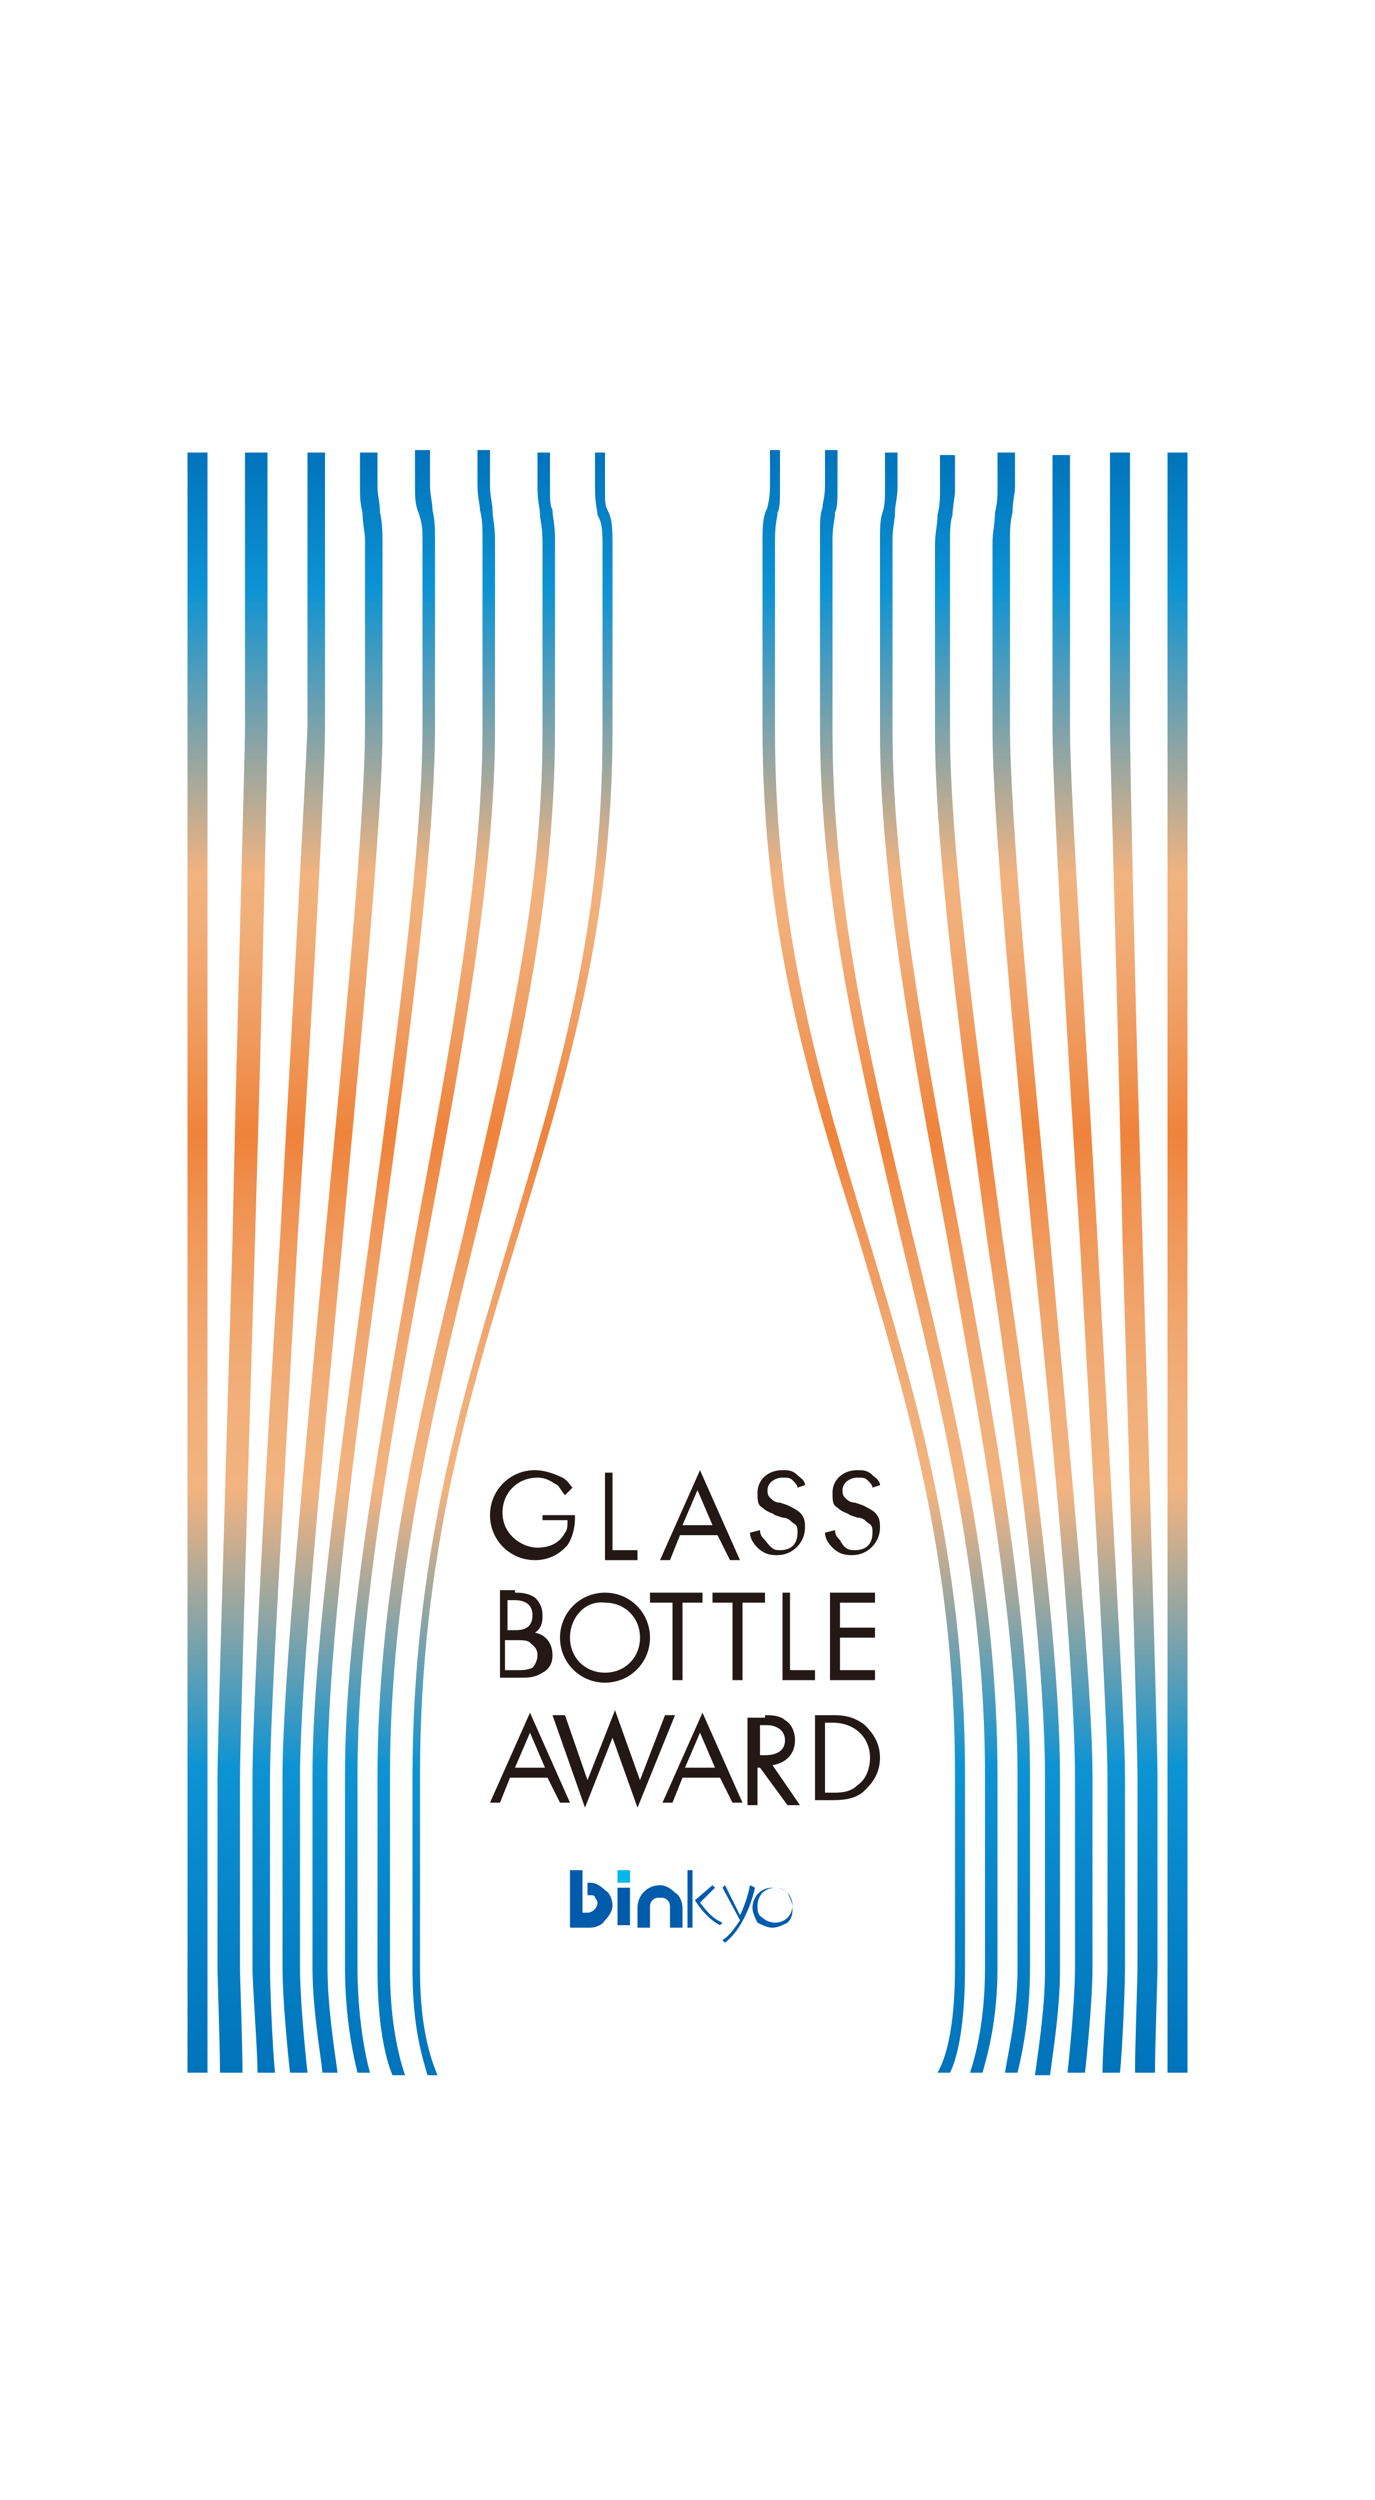
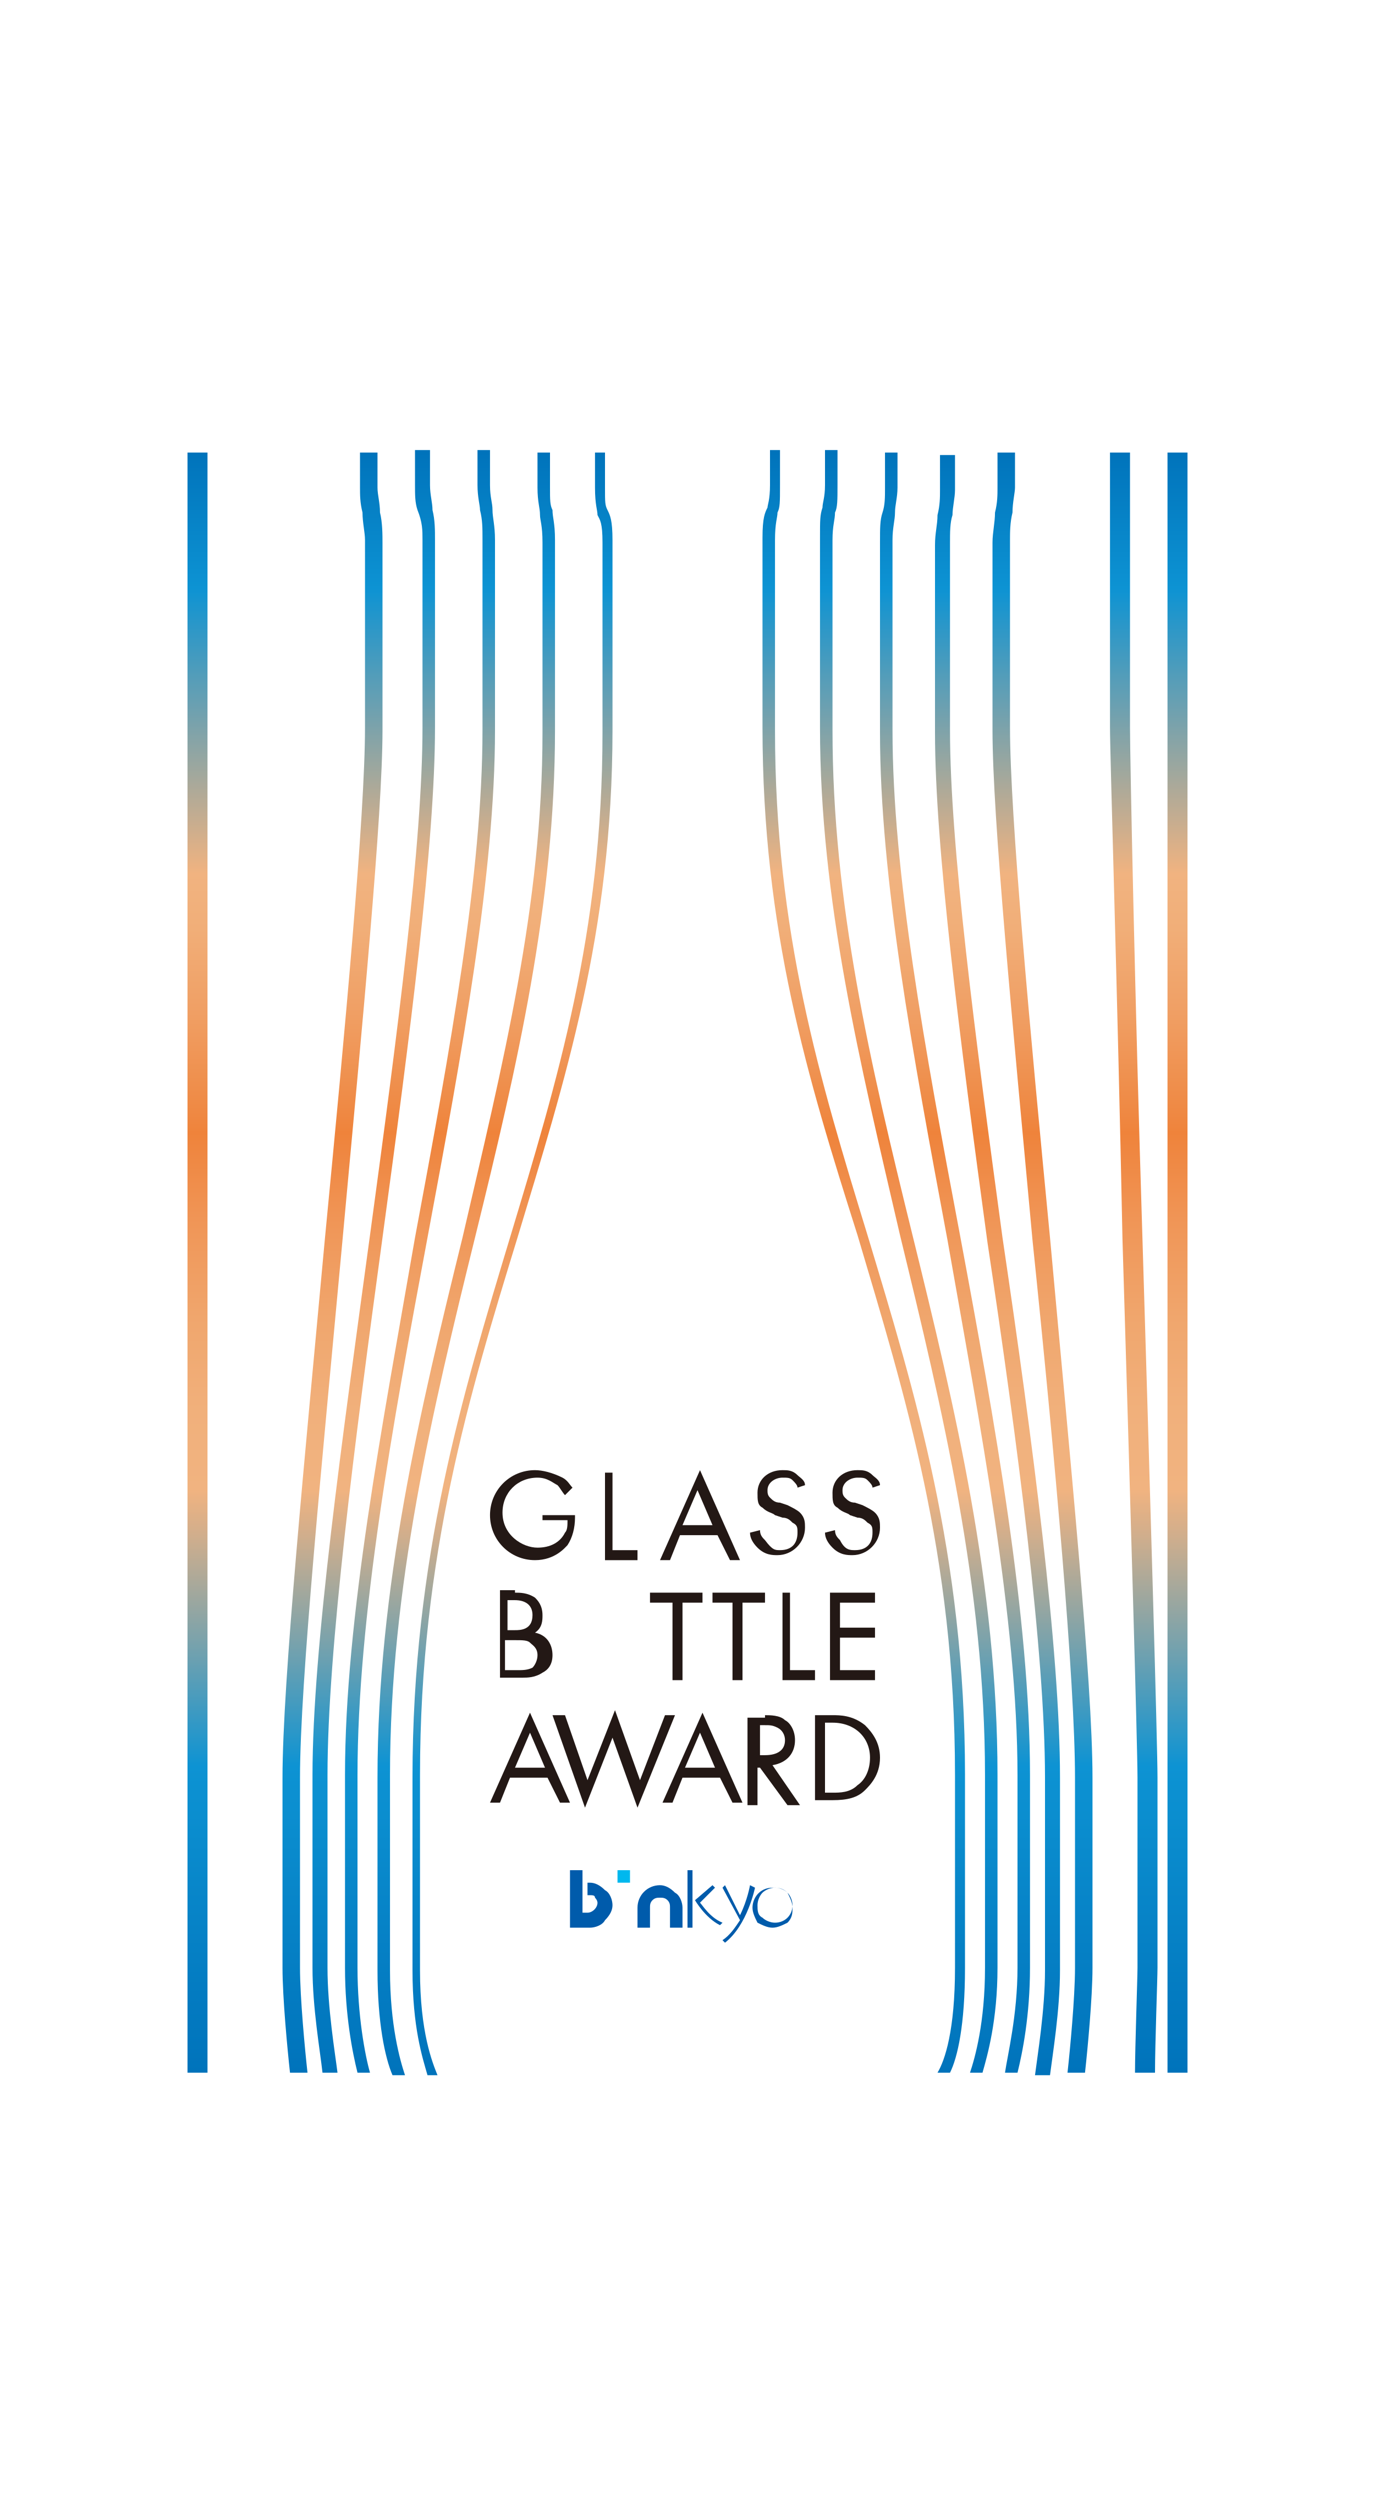
<svg xmlns="http://www.w3.org/2000/svg" version="1.1" id="レイヤー_1" x="0px" y="0px" width="55px" height="100px" viewBox="0 0 55 100" style="enable-background:new 0 0 55 100;" xml:space="preserve">
  <style type="text/css">
	.st0{fill:#231815;}
	.st1{fill:#005BAB;}
	.st2{fill:#00B8EE;}
	.st3{fill:url(#SVGID_1_);}
	.st4{fill:url(#SVGID_00000054956992045114026880000009303434225417237157_);}
	.st5{fill:url(#SVGID_00000015329857677135004100000016966475617490402190_);}
	.st6{fill:url(#SVGID_00000151529757254482716940000010029141893606924444_);}
	.st7{fill:url(#SVGID_00000145049427838441579340000014626020628724832130_);}
	.st8{fill:url(#SVGID_00000039821161779495412210000012769429296496632475_);}
	.st9{fill:url(#SVGID_00000114776731382210725380000017923493924567905421_);}
	.st10{fill:url(#SVGID_00000143603485317534640030000006927535610227797400_);}
	.st11{fill:url(#SVGID_00000127738767501055045620000017675023319540628886_);}
	.st12{fill:url(#SVGID_00000077301791490749816820000005125482839955895180_);}
	.st13{fill:url(#SVGID_00000122720166557588578740000003324749763193052334_);}
	.st14{fill:url(#SVGID_00000127012150209719930240000006586254068850150332_);}
	.st15{fill:url(#SVGID_00000134964003746673440020000016691941273931635087_);}
	.st16{fill:url(#SVGID_00000034081101901342142060000002033138799489606797_);}
	.st17{fill:url(#SVGID_00000083085436493518898690000013915704509197680792_);}
	.st18{fill:url(#SVGID_00000116195464334935734750000012269447528624688258_);}
</style>
  <g>
    <g>
      <g>
        <path class="st0" d="M21.6,60.6H23v0.1c0,0.4-0.1,0.8-0.3,1.1c-0.1,0.1-0.5,0.6-1.3,0.6c-1,0-1.8-0.8-1.8-1.8s0.8-1.8,1.8-1.8     c0.3,0,0.7,0.1,1.1,0.3c0.2,0.1,0.3,0.3,0.4,0.4l-0.3,0.3c-0.1-0.1-0.2-0.3-0.3-0.4c-0.2-0.1-0.4-0.3-0.8-0.3     c-0.8,0-1.4,0.6-1.4,1.4c0,0.9,0.8,1.4,1.4,1.4c0.5,0,0.9-0.2,1.1-0.6c0.1-0.1,0.1-0.3,0.1-0.5h-1V60.6z" />
        <path class="st0" d="M24.5,58.9V62h1v0.4h-1.3v-3.5H24.5z" />
        <path class="st0" d="M28.7,61.4h-1.5l-0.4,1h-0.4l1.6-3.6l1.6,3.6h-0.4L28.7,61.4z M28.5,61l-0.6-1.4L27.3,61H28.5z" />
        <path class="st0" d="M31.9,59.5c0-0.1-0.1-0.2-0.2-0.3c-0.1-0.1-0.2-0.1-0.4-0.1c-0.3,0-0.6,0.2-0.6,0.5c0,0.1,0,0.2,0.1,0.3     c0.1,0.1,0.2,0.2,0.4,0.2l0.3,0.1c0.2,0.1,0.4,0.2,0.5,0.3c0.2,0.2,0.2,0.4,0.2,0.6c0,0.6-0.5,1.1-1.1,1.1c-0.2,0-0.5,0-0.8-0.3     c-0.2-0.2-0.3-0.4-0.3-0.6l0.4-0.1c0,0.2,0.1,0.3,0.2,0.4C30.9,62,31,62,31.2,62c0.5,0,0.7-0.3,0.7-0.7c0-0.2,0-0.3-0.2-0.4     c-0.1-0.1-0.2-0.2-0.4-0.2L31,60.6c-0.1-0.1-0.3-0.1-0.5-0.3c-0.2-0.1-0.2-0.3-0.2-0.6c0-0.5,0.4-0.9,1-0.9c0.2,0,0.4,0,0.6,0.2     c0.1,0.1,0.3,0.2,0.3,0.4L31.9,59.5z" />
        <path class="st0" d="M34.9,59.5c0-0.1-0.1-0.2-0.2-0.3c-0.1-0.1-0.2-0.1-0.4-0.1c-0.3,0-0.6,0.2-0.6,0.5c0,0.1,0,0.2,0.1,0.3     c0.1,0.1,0.2,0.2,0.4,0.2l0.3,0.1c0.2,0.1,0.4,0.2,0.5,0.3c0.2,0.2,0.2,0.4,0.2,0.6c0,0.6-0.5,1.1-1.1,1.1c-0.2,0-0.5,0-0.8-0.3     c-0.2-0.2-0.3-0.4-0.3-0.6l0.4-0.1c0,0.2,0.1,0.3,0.2,0.4C33.8,62,34,62,34.2,62c0.5,0,0.7-0.3,0.7-0.7c0-0.2,0-0.3-0.2-0.4     c-0.1-0.1-0.2-0.2-0.4-0.2L34,60.6c-0.1-0.1-0.3-0.1-0.5-0.3c-0.2-0.1-0.2-0.3-0.2-0.6c0-0.5,0.4-0.9,1-0.9c0.2,0,0.4,0,0.6,0.2     c0.1,0.1,0.3,0.2,0.3,0.4L34.9,59.5z" />
        <path class="st0" d="M20.6,63.7c0.2,0,0.5,0,0.8,0.2c0.1,0.1,0.3,0.3,0.3,0.7c0,0.2,0,0.5-0.3,0.7c0.5,0.1,0.7,0.5,0.7,0.9     s-0.2,0.6-0.4,0.7c-0.3,0.2-0.6,0.2-0.8,0.2H20v-3.5H20.6z M20.3,65.2h0.3c0.2,0,0.7,0,0.7-0.6c0-0.6-0.6-0.6-0.7-0.6h-0.3V65.2z      M20.3,66.8h0.4c0.2,0,0.4,0,0.6-0.1c0.1-0.1,0.2-0.3,0.2-0.5c0-0.3-0.2-0.4-0.3-0.5c-0.1-0.1-0.3-0.1-0.6-0.1h-0.4V66.8z" />
-         <path class="st0" d="M22.4,65.5c0-1,0.8-1.8,1.8-1.8s1.8,0.8,1.8,1.8c0,1-0.8,1.8-1.8,1.8S22.4,66.5,22.4,65.5z M22.8,65.5     c0,0.8,0.6,1.4,1.4,1.4c0.8,0,1.4-0.6,1.4-1.4c0-0.8-0.6-1.4-1.4-1.4C23.4,64,22.8,64.7,22.8,65.5z" />
        <path class="st0" d="M27.3,64.1v3.1h-0.4v-3.1H26v-0.4h2.1v0.4H27.3z" />
        <path class="st0" d="M29.7,64.1v3.1h-0.4v-3.1h-0.8v-0.4h2.1v0.4H29.7z" />
        <path class="st0" d="M31.6,63.7v3.1h1v0.4h-1.3v-3.5H31.6z" />
        <path class="st0" d="M35,64.1h-1.4v1H35v0.4h-1.4v1.3H35v0.4h-1.8v-3.5H35V64.1z" />
        <path class="st0" d="M21.9,71.1h-1.5l-0.4,1h-0.4l1.6-3.6l1.6,3.6h-0.4L21.9,71.1z M21.8,70.7l-0.6-1.4l-0.6,1.4H21.8z" />
        <path class="st0" d="M22.6,68.6l0.9,2.6l1.1-2.8l1,2.8l1-2.6H27l-1.5,3.7l-1-2.8l-1.1,2.8l-1.3-3.7H22.6z" />
        <path class="st0" d="M28.8,71.1h-1.5l-0.4,1h-0.4l1.6-3.6l1.6,3.6h-0.4L28.8,71.1z M28.6,70.7L28,69.3l-0.6,1.4H28.6z" />
        <path class="st0" d="M30.6,68.6c0.2,0,0.6,0,0.8,0.2c0.2,0.1,0.4,0.4,0.4,0.8c0,0.5-0.3,0.9-0.9,1l1.1,1.6h-0.5l-1.1-1.5h-0.1     v1.5h-0.4v-3.5H30.6z M30.4,70.2h0.2c0.5,0,0.8-0.2,0.8-0.6c0-0.2-0.1-0.4-0.3-0.5c-0.2-0.1-0.3-0.1-0.5-0.1h-0.2V70.2z" />
        <path class="st0" d="M32.6,68.6h0.7c0.3,0,0.8,0,1.3,0.4c0.3,0.3,0.6,0.7,0.6,1.3c0,0.7-0.4,1.1-0.6,1.3     c-0.3,0.3-0.7,0.4-1.3,0.4h-0.7V68.6z M33,71.7h0.3c0.3,0,0.7,0,1-0.3c0.3-0.2,0.5-0.6,0.5-1.1c0-0.8-0.6-1.4-1.5-1.4H33V71.7z" />
      </g>
      <g>
-         <rect x="24.7" y="75.5" class="st1" width="0.5" height="1.5" />
        <rect x="27.5" y="74.8" class="st1" width="0.2" height="2.3" />
        <rect x="24.7" y="74.8" class="st2" width="0.5" height="0.5" />
        <path class="st1" d="M26,77.1v-0.8c0-0.1,0-0.2,0.1-0.3c0.1-0.1,0.2-0.1,0.3-0.1c0.1,0,0.2,0,0.3,0.1c0.1,0.1,0.1,0.2,0.1,0.3     v0.8h0.5v-0.8c0-0.2-0.1-0.5-0.3-0.6c-0.2-0.2-0.4-0.3-0.6-0.3c-0.5,0-0.9,0.4-0.9,0.9v0.8H26" />
        <path class="st1" d="M30.9,77.1c0.2,0,0.4-0.1,0.6-0.2c0.2-0.2,0.2-0.4,0.2-0.6c0-0.2-0.1-0.4-0.2-0.6c-0.2-0.2-0.4-0.2-0.6-0.2     c-0.5,0-0.8,0.4-0.8,0.8c0,0.2,0.1,0.4,0.2,0.6C30.5,77,30.7,77.1,30.9,77.1 M30.3,76.2c0-0.2,0.1-0.4,0.2-0.5     c0.1-0.1,0.3-0.2,0.5-0.2c0.2,0,0.4,0.1,0.5,0.2c0.1,0.1,0.2,0.3,0.2,0.5c0,0.4-0.3,0.7-0.7,0.7c-0.2,0-0.4-0.1-0.5-0.2     C30.3,76.6,30.3,76.4,30.3,76.2" />
        <path class="st1" d="M24.2,75.6c-0.2-0.2-0.4-0.3-0.6-0.3h-0.1v0.5h0.1c0.1,0,0.2,0,0.2,0.1c0.1,0.1,0.1,0.2,0.1,0.2     c0,0.2-0.2,0.4-0.4,0.4h-0.2v-1.7h-0.5v2.3h0.8c0.2,0,0.5-0.1,0.6-0.3c0.2-0.2,0.3-0.4,0.3-0.6C24.5,76,24.4,75.7,24.2,75.6" />
        <path class="st1" d="M28,76.1l0.6-0.6l-0.1-0.1L27.8,76c0,0,0.4,0.7,1,1l0.1-0.1C28.4,76.7,28.1,76.2,28,76.1" />
        <path class="st1" d="M30,75.4c0,0-0.1,0.6-0.4,1.2l-0.6-1.2l-0.1,0.1l0.7,1.3c-0.2,0.3-0.4,0.6-0.7,0.8l0.1,0.1     c0.9-0.7,1.2-2.2,1.2-2.2L30,75.4" />
      </g>
    </g>
    <g>
      <linearGradient id="SVGID_1_" gradientUnits="userSpaceOnUse" x1="39.952" y1="82.906" x2="39.952" y2="18.094">
        <stop offset="0" style="stop-color:#0073BB" />
        <stop offset="0.189" style="stop-color:#0D93D3" />
        <stop offset="0.269" style="stop-color:#7EA3AA" />
        <stop offset="0.332" style="stop-color:#D1AE8C" />
        <stop offset="0.36" style="stop-color:#F1B380" />
        <stop offset="0.409" style="stop-color:#F1B07B" />
        <stop offset="0.466" style="stop-color:#F0A66D" />
        <stop offset="0.527" style="stop-color:#F09556" />
        <stop offset="0.58" style="stop-color:#EF833B" />
        <stop offset="0.591" style="stop-color:#EF8842" />
        <stop offset="0.654" style="stop-color:#F09F64" />
        <stop offset="0.706" style="stop-color:#F1AE78" />
        <stop offset="0.74" style="stop-color:#F1B380" />
        <stop offset="0.916" style="stop-color:#0D93D3" />
        <stop offset="1" style="stop-color:#0073BB" />
      </linearGradient>
      <path class="st3" d="M41.8,71.1v7.7c0,1.6-0.3,3.4-0.4,4.2H42c0.1-0.8,0.4-2.6,0.4-4.2v-7.7c0-5.1-1.1-13.5-2.3-21.6    c-1.1-8.1-2.1-15.7-2.1-20.3v-7.5c0-0.4,0-0.8,0.1-1.1c0-0.3,0.1-0.7,0.1-1v-1.4h-0.6v1.4c0,0.3,0,0.6-0.1,1    c0,0.4-0.1,0.7-0.1,1.2v7.5c0,4.6,1,12.3,2.1,20.4C40.7,57.7,41.8,66.1,41.8,71.1z" />
      <linearGradient id="SVGID_00000165236542666456030520000003970267359272281473_" gradientUnits="userSpaceOnUse" x1="34.591" y1="82.906" x2="34.591" y2="18.094">
        <stop offset="0" style="stop-color:#0073BB" />
        <stop offset="0.189" style="stop-color:#0D93D3" />
        <stop offset="0.269" style="stop-color:#7EA3AA" />
        <stop offset="0.332" style="stop-color:#D1AE8C" />
        <stop offset="0.36" style="stop-color:#F1B380" />
        <stop offset="0.409" style="stop-color:#F1B07B" />
        <stop offset="0.466" style="stop-color:#F0A66D" />
        <stop offset="0.527" style="stop-color:#F09556" />
        <stop offset="0.58" style="stop-color:#EF833B" />
        <stop offset="0.591" style="stop-color:#EF8842" />
        <stop offset="0.654" style="stop-color:#F09F64" />
        <stop offset="0.706" style="stop-color:#F1AE78" />
        <stop offset="0.74" style="stop-color:#F1B380" />
        <stop offset="0.916" style="stop-color:#0D93D3" />
        <stop offset="1" style="stop-color:#0073BB" />
      </linearGradient>
      <path style="fill:url(#SVGID_00000165236542666456030520000003970267359272281473_);" d="M38.2,71v7.7c0,2.5-0.4,3.7-0.7,4.2H38    c0.3-0.6,0.6-1.9,0.6-4.2V71c0-8.8-2-15.3-3.9-21.6c-1.9-6.2-3.7-12.1-3.7-20.2v-7.6c0-0.7,0.1-0.9,0.1-1.1    c0.1-0.2,0.1-0.4,0.1-1.1v-1.4h-0.4v1.4c0,0.6-0.1,0.8-0.1,0.9c-0.1,0.2-0.2,0.4-0.2,1.2v7.6c0,8.1,1.8,14,3.8,20.3    C36.2,55.8,38.2,62.2,38.2,71z" />
      <linearGradient id="SVGID_00000182505041597813721440000011981028506013339296_" gradientUnits="userSpaceOnUse" x1="41.739" y1="82.906" x2="41.739" y2="18.094">
        <stop offset="0" style="stop-color:#0073BB" />
        <stop offset="0.189" style="stop-color:#0D93D3" />
        <stop offset="0.269" style="stop-color:#7EA3AA" />
        <stop offset="0.332" style="stop-color:#D1AE8C" />
        <stop offset="0.36" style="stop-color:#F1B380" />
        <stop offset="0.409" style="stop-color:#F1B07B" />
        <stop offset="0.466" style="stop-color:#F0A66D" />
        <stop offset="0.527" style="stop-color:#F09556" />
        <stop offset="0.58" style="stop-color:#EF833B" />
        <stop offset="0.591" style="stop-color:#EF8842" />
        <stop offset="0.654" style="stop-color:#F09F64" />
        <stop offset="0.706" style="stop-color:#F1AE78" />
        <stop offset="0.74" style="stop-color:#F1B380" />
        <stop offset="0.916" style="stop-color:#0D93D3" />
        <stop offset="1" style="stop-color:#0073BB" />
      </linearGradient>
      <path style="fill:url(#SVGID_00000182505041597813721440000011981028506013339296_);" d="M43,71.1v7.6c0,1.2-0.2,3.3-0.3,4.2h0.7    c0.1-0.9,0.3-3,0.3-4.2v-7.6c0-3.8-0.9-12.8-1.7-21.6c-0.8-8.3-1.6-16.9-1.6-20.4v-7.5c0-0.3,0-0.7,0.1-1.1c0-0.4,0.1-0.8,0.1-1    v-1.4h-0.7v1.4c0,0.3,0,0.6-0.1,1c0,0.4-0.1,0.8-0.1,1.2v7.5c0,3.5,0.8,11.7,1.6,20.4C42.2,58.3,43,67.3,43,71.1z" />
      <linearGradient id="SVGID_00000170986677162873667990000006522203622650832573_" gradientUnits="userSpaceOnUse" x1="36.378" y1="82.906" x2="36.378" y2="18.094">
        <stop offset="0" style="stop-color:#0073BB" />
        <stop offset="0.189" style="stop-color:#0D93D3" />
        <stop offset="0.269" style="stop-color:#7EA3AA" />
        <stop offset="0.332" style="stop-color:#D1AE8C" />
        <stop offset="0.36" style="stop-color:#F1B380" />
        <stop offset="0.409" style="stop-color:#F1B07B" />
        <stop offset="0.466" style="stop-color:#F0A66D" />
        <stop offset="0.527" style="stop-color:#F09556" />
        <stop offset="0.58" style="stop-color:#EF833B" />
        <stop offset="0.591" style="stop-color:#EF8842" />
        <stop offset="0.654" style="stop-color:#F09F64" />
        <stop offset="0.706" style="stop-color:#F1AE78" />
        <stop offset="0.74" style="stop-color:#F1B380" />
        <stop offset="0.916" style="stop-color:#0D93D3" />
        <stop offset="1" style="stop-color:#0073BB" />
      </linearGradient>
      <path style="fill:url(#SVGID_00000170986677162873667990000006522203622650832573_);" d="M39.4,71v7.7c0,2.2-0.4,3.6-0.6,4.2h0.5    c0.2-0.7,0.6-2.1,0.6-4.2V71c0-7.6-1.7-14.7-3.4-21.6c-1.7-6.9-3.2-13.3-3.2-20.2v-7.6c0-0.6,0.1-0.8,0.1-1.1    c0.1-0.2,0.1-0.5,0.1-1.1v-1.4h-0.5v1.4c0,0.5-0.1,0.7-0.1,0.9c-0.1,0.3-0.1,0.5-0.1,1.2v7.6c0,6.9,1.6,13.4,3.2,20.3    C37.7,56.4,39.4,63.5,39.4,71z" />
      <linearGradient id="SVGID_00000047042291390442975120000004925607072430973370_" gradientUnits="userSpaceOnUse" x1="38.165" y1="82.906" x2="38.165" y2="18.094">
        <stop offset="0" style="stop-color:#0073BB" />
        <stop offset="0.189" style="stop-color:#0D93D3" />
        <stop offset="0.269" style="stop-color:#7EA3AA" />
        <stop offset="0.332" style="stop-color:#D1AE8C" />
        <stop offset="0.36" style="stop-color:#F1B380" />
        <stop offset="0.409" style="stop-color:#F1B07B" />
        <stop offset="0.466" style="stop-color:#F0A66D" />
        <stop offset="0.527" style="stop-color:#F09556" />
        <stop offset="0.58" style="stop-color:#EF833B" />
        <stop offset="0.591" style="stop-color:#EF8842" />
        <stop offset="0.654" style="stop-color:#F09F64" />
        <stop offset="0.706" style="stop-color:#F1AE78" />
        <stop offset="0.74" style="stop-color:#F1B380" />
        <stop offset="0.916" style="stop-color:#0D93D3" />
        <stop offset="1" style="stop-color:#0073BB" />
      </linearGradient>
      <path style="fill:url(#SVGID_00000047042291390442975120000004925607072430973370_);" d="M40.7,71v7.7c0,1.9-0.4,3.5-0.5,4.2h0.5    c0.2-0.8,0.5-2.3,0.5-4.2V71c0-6.3-1.4-14.1-2.8-21.6C37,42,35.7,34.9,35.7,29.2v-7.6c0-0.5,0.1-0.8,0.1-1.1c0-0.3,0.1-0.6,0.1-1    v-1.4h-0.5v1.4c0,0.4,0,0.7-0.1,1c-0.1,0.3-0.1,0.6-0.1,1.2v7.6c0,5.8,1.3,12.8,2.7,20.3C39.2,57,40.7,64.8,40.7,71z" />
      <linearGradient id="SVGID_00000051361119865834375090000000549267325914969995_" gradientUnits="userSpaceOnUse" x1="47.099" y1="82.906" x2="47.099" y2="18.094">
        <stop offset="0" style="stop-color:#0073BB" />
        <stop offset="0.189" style="stop-color:#0D93D3" />
        <stop offset="0.269" style="stop-color:#7EA3AA" />
        <stop offset="0.332" style="stop-color:#D1AE8C" />
        <stop offset="0.36" style="stop-color:#F1B380" />
        <stop offset="0.409" style="stop-color:#F1B07B" />
        <stop offset="0.466" style="stop-color:#F0A66D" />
        <stop offset="0.527" style="stop-color:#F09556" />
        <stop offset="0.58" style="stop-color:#EF833B" />
        <stop offset="0.591" style="stop-color:#EF8842" />
        <stop offset="0.654" style="stop-color:#F09F64" />
        <stop offset="0.706" style="stop-color:#F1AE78" />
        <stop offset="0.74" style="stop-color:#F1B380" />
        <stop offset="0.916" style="stop-color:#0D93D3" />
        <stop offset="1" style="stop-color:#0073BB" />
      </linearGradient>
      <rect x="46.7" y="18.1" style="fill:url(#SVGID_00000051361119865834375090000000549267325914969995_);" width="0.8" height="64.8" />
      <linearGradient id="SVGID_00000149377903490616730590000016115877050442453394_" gradientUnits="userSpaceOnUse" x1="45.312" y1="82.906" x2="45.312" y2="18.094">
        <stop offset="0" style="stop-color:#0073BB" />
        <stop offset="0.189" style="stop-color:#0D93D3" />
        <stop offset="0.269" style="stop-color:#7EA3AA" />
        <stop offset="0.332" style="stop-color:#D1AE8C" />
        <stop offset="0.36" style="stop-color:#F1B380" />
        <stop offset="0.409" style="stop-color:#F1B07B" />
        <stop offset="0.466" style="stop-color:#F0A66D" />
        <stop offset="0.527" style="stop-color:#F09556" />
        <stop offset="0.58" style="stop-color:#EF833B" />
        <stop offset="0.591" style="stop-color:#EF8842" />
        <stop offset="0.654" style="stop-color:#F09F64" />
        <stop offset="0.706" style="stop-color:#F1AE78" />
        <stop offset="0.74" style="stop-color:#F1B380" />
        <stop offset="0.916" style="stop-color:#0D93D3" />
        <stop offset="1" style="stop-color:#0073BB" />
      </linearGradient>
      <path style="fill:url(#SVGID_00000149377903490616730590000016115877050442453394_);" d="M45.5,71.1v7.6c0,0.4-0.1,3.2-0.1,4.2    h0.8c0-1.1,0.1-3.8,0.1-4.2v-7.6c0-1.3-0.3-11.6-0.6-21.5c-0.3-9.5-0.5-19.3-0.5-20.5v-7.5c0-0.1,0-0.6,0-1.1c0-0.5,0-0.9,0-1    v-1.4h-0.8v1.4c0,0.1,0,0.5,0,1c0,0.5,0,1,0,1.1v7.5c0,1.2,0.3,10.5,0.5,20.5C45.2,59.6,45.5,69.9,45.5,71.1z" />
      <linearGradient id="SVGID_00000157988629330772884630000014393071385389132929_" gradientUnits="userSpaceOnUse" x1="43.526" y1="82.906" x2="43.526" y2="18.094">
        <stop offset="0" style="stop-color:#0073BB" />
        <stop offset="0.189" style="stop-color:#0D93D3" />
        <stop offset="0.269" style="stop-color:#7EA3AA" />
        <stop offset="0.332" style="stop-color:#D1AE8C" />
        <stop offset="0.36" style="stop-color:#F1B380" />
        <stop offset="0.409" style="stop-color:#F1B07B" />
        <stop offset="0.466" style="stop-color:#F0A66D" />
        <stop offset="0.527" style="stop-color:#F09556" />
        <stop offset="0.58" style="stop-color:#EF833B" />
        <stop offset="0.591" style="stop-color:#EF8842" />
        <stop offset="0.654" style="stop-color:#F09F64" />
        <stop offset="0.706" style="stop-color:#F1AE78" />
        <stop offset="0.74" style="stop-color:#F1B380" />
        <stop offset="0.916" style="stop-color:#0D93D3" />
        <stop offset="1" style="stop-color:#0073BB" />
      </linearGradient>
-       <path style="fill:url(#SVGID_00000157988629330772884630000014393071385389132929_);" d="M44.3,71.1v7.6c0,0.8-0.2,3.2-0.2,4.2    h0.7c0.1-1,0.2-3.4,0.2-4.2v-7.6c0-2.5-0.6-12.2-1.1-21.5c-0.5-8.9-1.1-18.1-1.1-20.4v-7.5c0-0.2,0-0.7,0-1.1c0-0.4,0-0.8,0-1    v-1.4h-0.7v1.4c0,0.2,0,0.6,0,1c0,0.4,0,0.9,0,1.1v7.5c0,2.3,0.5,11.1,1.1,20.5C43.7,58.9,44.3,68.6,44.3,71.1z" />
      <linearGradient id="SVGID_00000129895358146430085940000017758308124575748030_" gradientUnits="userSpaceOnUse" x1="9.688" y1="82.906" x2="9.688" y2="18.094">
        <stop offset="0" style="stop-color:#0073BB" />
        <stop offset="0.189" style="stop-color:#0D93D3" />
        <stop offset="0.269" style="stop-color:#7EA3AA" />
        <stop offset="0.332" style="stop-color:#D1AE8C" />
        <stop offset="0.36" style="stop-color:#F1B380" />
        <stop offset="0.409" style="stop-color:#F1B07B" />
        <stop offset="0.466" style="stop-color:#F0A66D" />
        <stop offset="0.527" style="stop-color:#F09556" />
        <stop offset="0.58" style="stop-color:#EF833B" />
        <stop offset="0.591" style="stop-color:#EF8842" />
        <stop offset="0.654" style="stop-color:#F09F64" />
        <stop offset="0.706" style="stop-color:#F1AE78" />
        <stop offset="0.74" style="stop-color:#F1B380" />
        <stop offset="0.916" style="stop-color:#0D93D3" />
        <stop offset="1" style="stop-color:#0073BB" />
      </linearGradient>
-       <path style="fill:url(#SVGID_00000129895358146430085940000017758308124575748030_);" d="M9.7,82.9c0-1.1-0.1-3.8-0.1-4.2v-7.6    c0-1.3,0.3-11.5,0.6-21.5c0.3-9.9,0.5-19.3,0.5-20.5v-7.5c0-0.1,0-0.6,0-1.1c0-0.5,0-0.9,0-1v-1.4H9.8v1.4c0,0.1,0,0.6,0,1    c0,0.5,0,1,0,1.1v7.5c0,1.1-0.3,11-0.5,20.5C9,59.6,8.7,69.9,8.7,71.1v7.6c0,0.4,0.1,3.1,0.1,4.2H9.7z" />
      <linearGradient id="SVGID_00000030454241872694438950000015405437198345620116_" gradientUnits="userSpaceOnUse" x1="11.475" y1="82.906" x2="11.475" y2="18.094">
        <stop offset="0" style="stop-color:#0073BB" />
        <stop offset="0.189" style="stop-color:#0D93D3" />
        <stop offset="0.269" style="stop-color:#7EA3AA" />
        <stop offset="0.332" style="stop-color:#D1AE8C" />
        <stop offset="0.36" style="stop-color:#F1B380" />
        <stop offset="0.409" style="stop-color:#F1B07B" />
        <stop offset="0.466" style="stop-color:#F0A66D" />
        <stop offset="0.527" style="stop-color:#F09556" />
        <stop offset="0.58" style="stop-color:#EF833B" />
        <stop offset="0.591" style="stop-color:#EF8842" />
        <stop offset="0.654" style="stop-color:#F09F64" />
        <stop offset="0.706" style="stop-color:#F1AE78" />
        <stop offset="0.74" style="stop-color:#F1B380" />
        <stop offset="0.916" style="stop-color:#0D93D3" />
        <stop offset="1" style="stop-color:#0073BB" />
      </linearGradient>
-       <path style="fill:url(#SVGID_00000030454241872694438950000015405437198345620116_);" d="M11.2,49.6c-0.6,9.3-1.1,19-1.1,21.5v7.6    c0,0.8,0.2,3.2,0.2,4.2h0.7c-0.1-1-0.2-3.4-0.2-4.2v-7.6c0-2.5,0.6-12.2,1.1-21.5c0.6-9.3,1.1-18.2,1.1-20.5v-7.5    c0-0.2,0-0.7,0-1.1c0-0.4,0-0.8,0-1v-1.4h-0.7v1.4c0,0.2,0,0.6,0,1c0,0.4,0,0.9,0,1.1v7.5C12.2,31.4,11.7,40.7,11.2,49.6z" />
      <linearGradient id="SVGID_00000177482532320813633550000015224117014339229855_" gradientUnits="userSpaceOnUse" x1="7.901" y1="82.906" x2="7.901" y2="18.094">
        <stop offset="0" style="stop-color:#0073BB" />
        <stop offset="0.189" style="stop-color:#0D93D3" />
        <stop offset="0.269" style="stop-color:#7EA3AA" />
        <stop offset="0.332" style="stop-color:#D1AE8C" />
        <stop offset="0.36" style="stop-color:#F1B380" />
        <stop offset="0.409" style="stop-color:#F1B07B" />
        <stop offset="0.466" style="stop-color:#F0A66D" />
        <stop offset="0.527" style="stop-color:#F09556" />
        <stop offset="0.58" style="stop-color:#EF833B" />
        <stop offset="0.591" style="stop-color:#EF8842" />
        <stop offset="0.654" style="stop-color:#F09F64" />
        <stop offset="0.706" style="stop-color:#F1AE78" />
        <stop offset="0.74" style="stop-color:#F1B380" />
        <stop offset="0.916" style="stop-color:#0D93D3" />
        <stop offset="1" style="stop-color:#0073BB" />
      </linearGradient>
      <rect x="7.5" y="18.1" style="fill:url(#SVGID_00000177482532320813633550000015224117014339229855_);" width="0.8" height="64.8" />
      <linearGradient id="SVGID_00000095311522736880791610000003517381078165059474_" gradientUnits="userSpaceOnUse" x1="13.261" y1="82.906" x2="13.261" y2="18.094">
        <stop offset="0" style="stop-color:#0073BB" />
        <stop offset="0.189" style="stop-color:#0D93D3" />
        <stop offset="0.269" style="stop-color:#7EA3AA" />
        <stop offset="0.332" style="stop-color:#D1AE8C" />
        <stop offset="0.36" style="stop-color:#F1B380" />
        <stop offset="0.409" style="stop-color:#F1B07B" />
        <stop offset="0.466" style="stop-color:#F0A66D" />
        <stop offset="0.527" style="stop-color:#F09556" />
        <stop offset="0.58" style="stop-color:#EF833B" />
        <stop offset="0.591" style="stop-color:#EF8842" />
        <stop offset="0.654" style="stop-color:#F09F64" />
        <stop offset="0.706" style="stop-color:#F1AE78" />
        <stop offset="0.74" style="stop-color:#F1B380" />
        <stop offset="0.916" style="stop-color:#0D93D3" />
        <stop offset="1" style="stop-color:#0073BB" />
      </linearGradient>
      <path style="fill:url(#SVGID_00000095311522736880791610000003517381078165059474_);" d="M13,49.5c-0.8,8.7-1.7,17.8-1.7,21.6v7.6    c0,1.2,0.2,3.3,0.3,4.2h0.7c-0.1-0.9-0.3-3-0.3-4.2v-7.6c0-3.8,0.9-12.8,1.7-21.5c0.8-8.7,1.6-17,1.6-20.4v-7.5    c0-0.3,0-0.8-0.1-1.2c0-0.4-0.1-0.7-0.1-1v-1.4h-0.7v1.4c0,0.3,0,0.6,0.1,1c0,0.4,0.1,0.8,0.1,1.1v7.5    C14.6,32.6,13.8,41.2,13,49.5z" />
      <linearGradient id="SVGID_00000062165091237223519950000010026609236247922050_" gradientUnits="userSpaceOnUse" x1="16.835" y1="82.906" x2="16.835" y2="18.094">
        <stop offset="0" style="stop-color:#0073BB" />
        <stop offset="0.189" style="stop-color:#0D93D3" />
        <stop offset="0.269" style="stop-color:#7EA3AA" />
        <stop offset="0.332" style="stop-color:#D1AE8C" />
        <stop offset="0.36" style="stop-color:#F1B380" />
        <stop offset="0.409" style="stop-color:#F1B07B" />
        <stop offset="0.466" style="stop-color:#F0A66D" />
        <stop offset="0.527" style="stop-color:#F09556" />
        <stop offset="0.58" style="stop-color:#EF833B" />
        <stop offset="0.591" style="stop-color:#EF8842" />
        <stop offset="0.654" style="stop-color:#F09F64" />
        <stop offset="0.706" style="stop-color:#F1AE78" />
        <stop offset="0.74" style="stop-color:#F1B380" />
        <stop offset="0.916" style="stop-color:#0D93D3" />
        <stop offset="1" style="stop-color:#0073BB" />
      </linearGradient>
      <path style="fill:url(#SVGID_00000062165091237223519950000010026609236247922050_);" d="M19.3,21.6v7.6c0,5.7-1.3,12.8-2.7,20.3    C15.3,57,13.8,64.7,13.8,71v7.7c0,1.9,0.3,3.4,0.5,4.2h0.5c-0.2-0.7-0.5-2.3-0.5-4.2V71c0-6.3,1.4-14,2.8-21.5    c1.4-7.5,2.7-14.6,2.7-20.3v-7.6c0-0.6-0.1-0.9-0.1-1.2c0-0.3-0.1-0.5-0.1-1v-1.4h-0.5v1.4c0,0.5,0.1,0.8,0.1,1    C19.3,20.8,19.3,21.1,19.3,21.6z" />
      <linearGradient id="SVGID_00000176029312611583668920000011510811682379010433_" gradientUnits="userSpaceOnUse" x1="18.622" y1="82.906" x2="18.622" y2="18.094">
        <stop offset="0" style="stop-color:#0073BB" />
        <stop offset="0.189" style="stop-color:#0D93D3" />
        <stop offset="0.269" style="stop-color:#7EA3AA" />
        <stop offset="0.332" style="stop-color:#D1AE8C" />
        <stop offset="0.36" style="stop-color:#F1B380" />
        <stop offset="0.409" style="stop-color:#F1B07B" />
        <stop offset="0.466" style="stop-color:#F0A66D" />
        <stop offset="0.527" style="stop-color:#F09556" />
        <stop offset="0.58" style="stop-color:#EF833B" />
        <stop offset="0.591" style="stop-color:#EF8842" />
        <stop offset="0.654" style="stop-color:#F09F64" />
        <stop offset="0.706" style="stop-color:#F1AE78" />
        <stop offset="0.74" style="stop-color:#F1B380" />
        <stop offset="0.916" style="stop-color:#0D93D3" />
        <stop offset="1" style="stop-color:#0073BB" />
      </linearGradient>
      <path style="fill:url(#SVGID_00000176029312611583668920000011510811682379010433_);" d="M21.7,21.7v7.6c0,6.9-1.6,13.3-3.2,20.2    c-1.7,6.9-3.4,14-3.4,21.6v7.7c0,2.1,0.3,3.5,0.6,4.2h0.5c-0.2-0.6-0.6-2-0.6-4.2V71c0-7.5,1.7-14.6,3.4-21.5    c1.7-6.9,3.2-13.4,3.2-20.3v-7.6c0-0.7-0.1-0.9-0.1-1.2c-0.1-0.2-0.1-0.4-0.1-0.9v-1.4h-0.5v1.4c0,0.6,0.1,0.8,0.1,1.1    C21.6,20.8,21.7,21,21.7,21.7z" />
      <linearGradient id="SVGID_00000170988666979350668080000011541324258537333427_" gradientUnits="userSpaceOnUse" x1="15.048" y1="82.906" x2="15.048" y2="18.094">
        <stop offset="0" style="stop-color:#0073BB" />
        <stop offset="0.189" style="stop-color:#0D93D3" />
        <stop offset="0.269" style="stop-color:#7EA3AA" />
        <stop offset="0.332" style="stop-color:#D1AE8C" />
        <stop offset="0.36" style="stop-color:#F1B380" />
        <stop offset="0.409" style="stop-color:#F1B07B" />
        <stop offset="0.466" style="stop-color:#F0A66D" />
        <stop offset="0.527" style="stop-color:#F09556" />
        <stop offset="0.58" style="stop-color:#EF833B" />
        <stop offset="0.591" style="stop-color:#EF8842" />
        <stop offset="0.654" style="stop-color:#F09F64" />
        <stop offset="0.706" style="stop-color:#F1AE78" />
        <stop offset="0.74" style="stop-color:#F1B380" />
        <stop offset="0.916" style="stop-color:#0D93D3" />
        <stop offset="1" style="stop-color:#0073BB" />
      </linearGradient>
      <path style="fill:url(#SVGID_00000170988666979350668080000011541324258537333427_);" d="M16.9,21.6v7.5c0,4.6-1,12.2-2.1,20.3    c-1.1,8.1-2.3,16.5-2.3,21.6v7.7c0,1.6,0.3,3.3,0.4,4.2h0.6c-0.1-0.8-0.4-2.6-0.4-4.2v-7.7c0-5,1.1-13.4,2.2-21.5    c1.1-8.1,2.1-15.8,2.1-20.4v-7.5c0-0.4,0-0.8-0.1-1.2c0-0.3-0.1-0.6-0.1-1v-1.4h-0.6v1.4c0,0.4,0,0.7,0.1,1    C16.9,20.9,16.9,21.2,16.9,21.6z" />
      <linearGradient id="SVGID_00000103260773262523771510000016211038034596006312_" gradientUnits="userSpaceOnUse" x1="20.409" y1="82.906" x2="20.409" y2="18.094">
        <stop offset="0" style="stop-color:#0073BB" />
        <stop offset="0.189" style="stop-color:#0D93D3" />
        <stop offset="0.269" style="stop-color:#7EA3AA" />
        <stop offset="0.332" style="stop-color:#D1AE8C" />
        <stop offset="0.36" style="stop-color:#F1B380" />
        <stop offset="0.409" style="stop-color:#F1B07B" />
        <stop offset="0.466" style="stop-color:#F0A66D" />
        <stop offset="0.527" style="stop-color:#F09556" />
        <stop offset="0.58" style="stop-color:#EF833B" />
        <stop offset="0.591" style="stop-color:#EF8842" />
        <stop offset="0.654" style="stop-color:#F09F64" />
        <stop offset="0.706" style="stop-color:#F1AE78" />
        <stop offset="0.74" style="stop-color:#F1B380" />
        <stop offset="0.916" style="stop-color:#0D93D3" />
        <stop offset="1" style="stop-color:#0073BB" />
      </linearGradient>
      <path style="fill:url(#SVGID_00000103260773262523771510000016211038034596006312_);" d="M24.1,21.7v7.6c0,8-1.8,13.9-3.7,20.2    c-1.9,6.3-3.9,12.8-3.9,21.6v7.7c0,2.3,0.4,3.5,0.6,4.2h0.4c-0.2-0.5-0.7-1.7-0.7-4.2V71c0-8.8,2-15.3,3.9-21.5    c1.9-6.3,3.8-12.2,3.8-20.3v-7.6c0-0.8-0.1-1-0.2-1.2c-0.1-0.2-0.1-0.3-0.1-0.9v-1.4h-0.4v1.4c0,0.7,0.1,0.9,0.1,1.1    C24,20.8,24.1,20.9,24.1,21.7z" />
    </g>
  </g>
</svg>